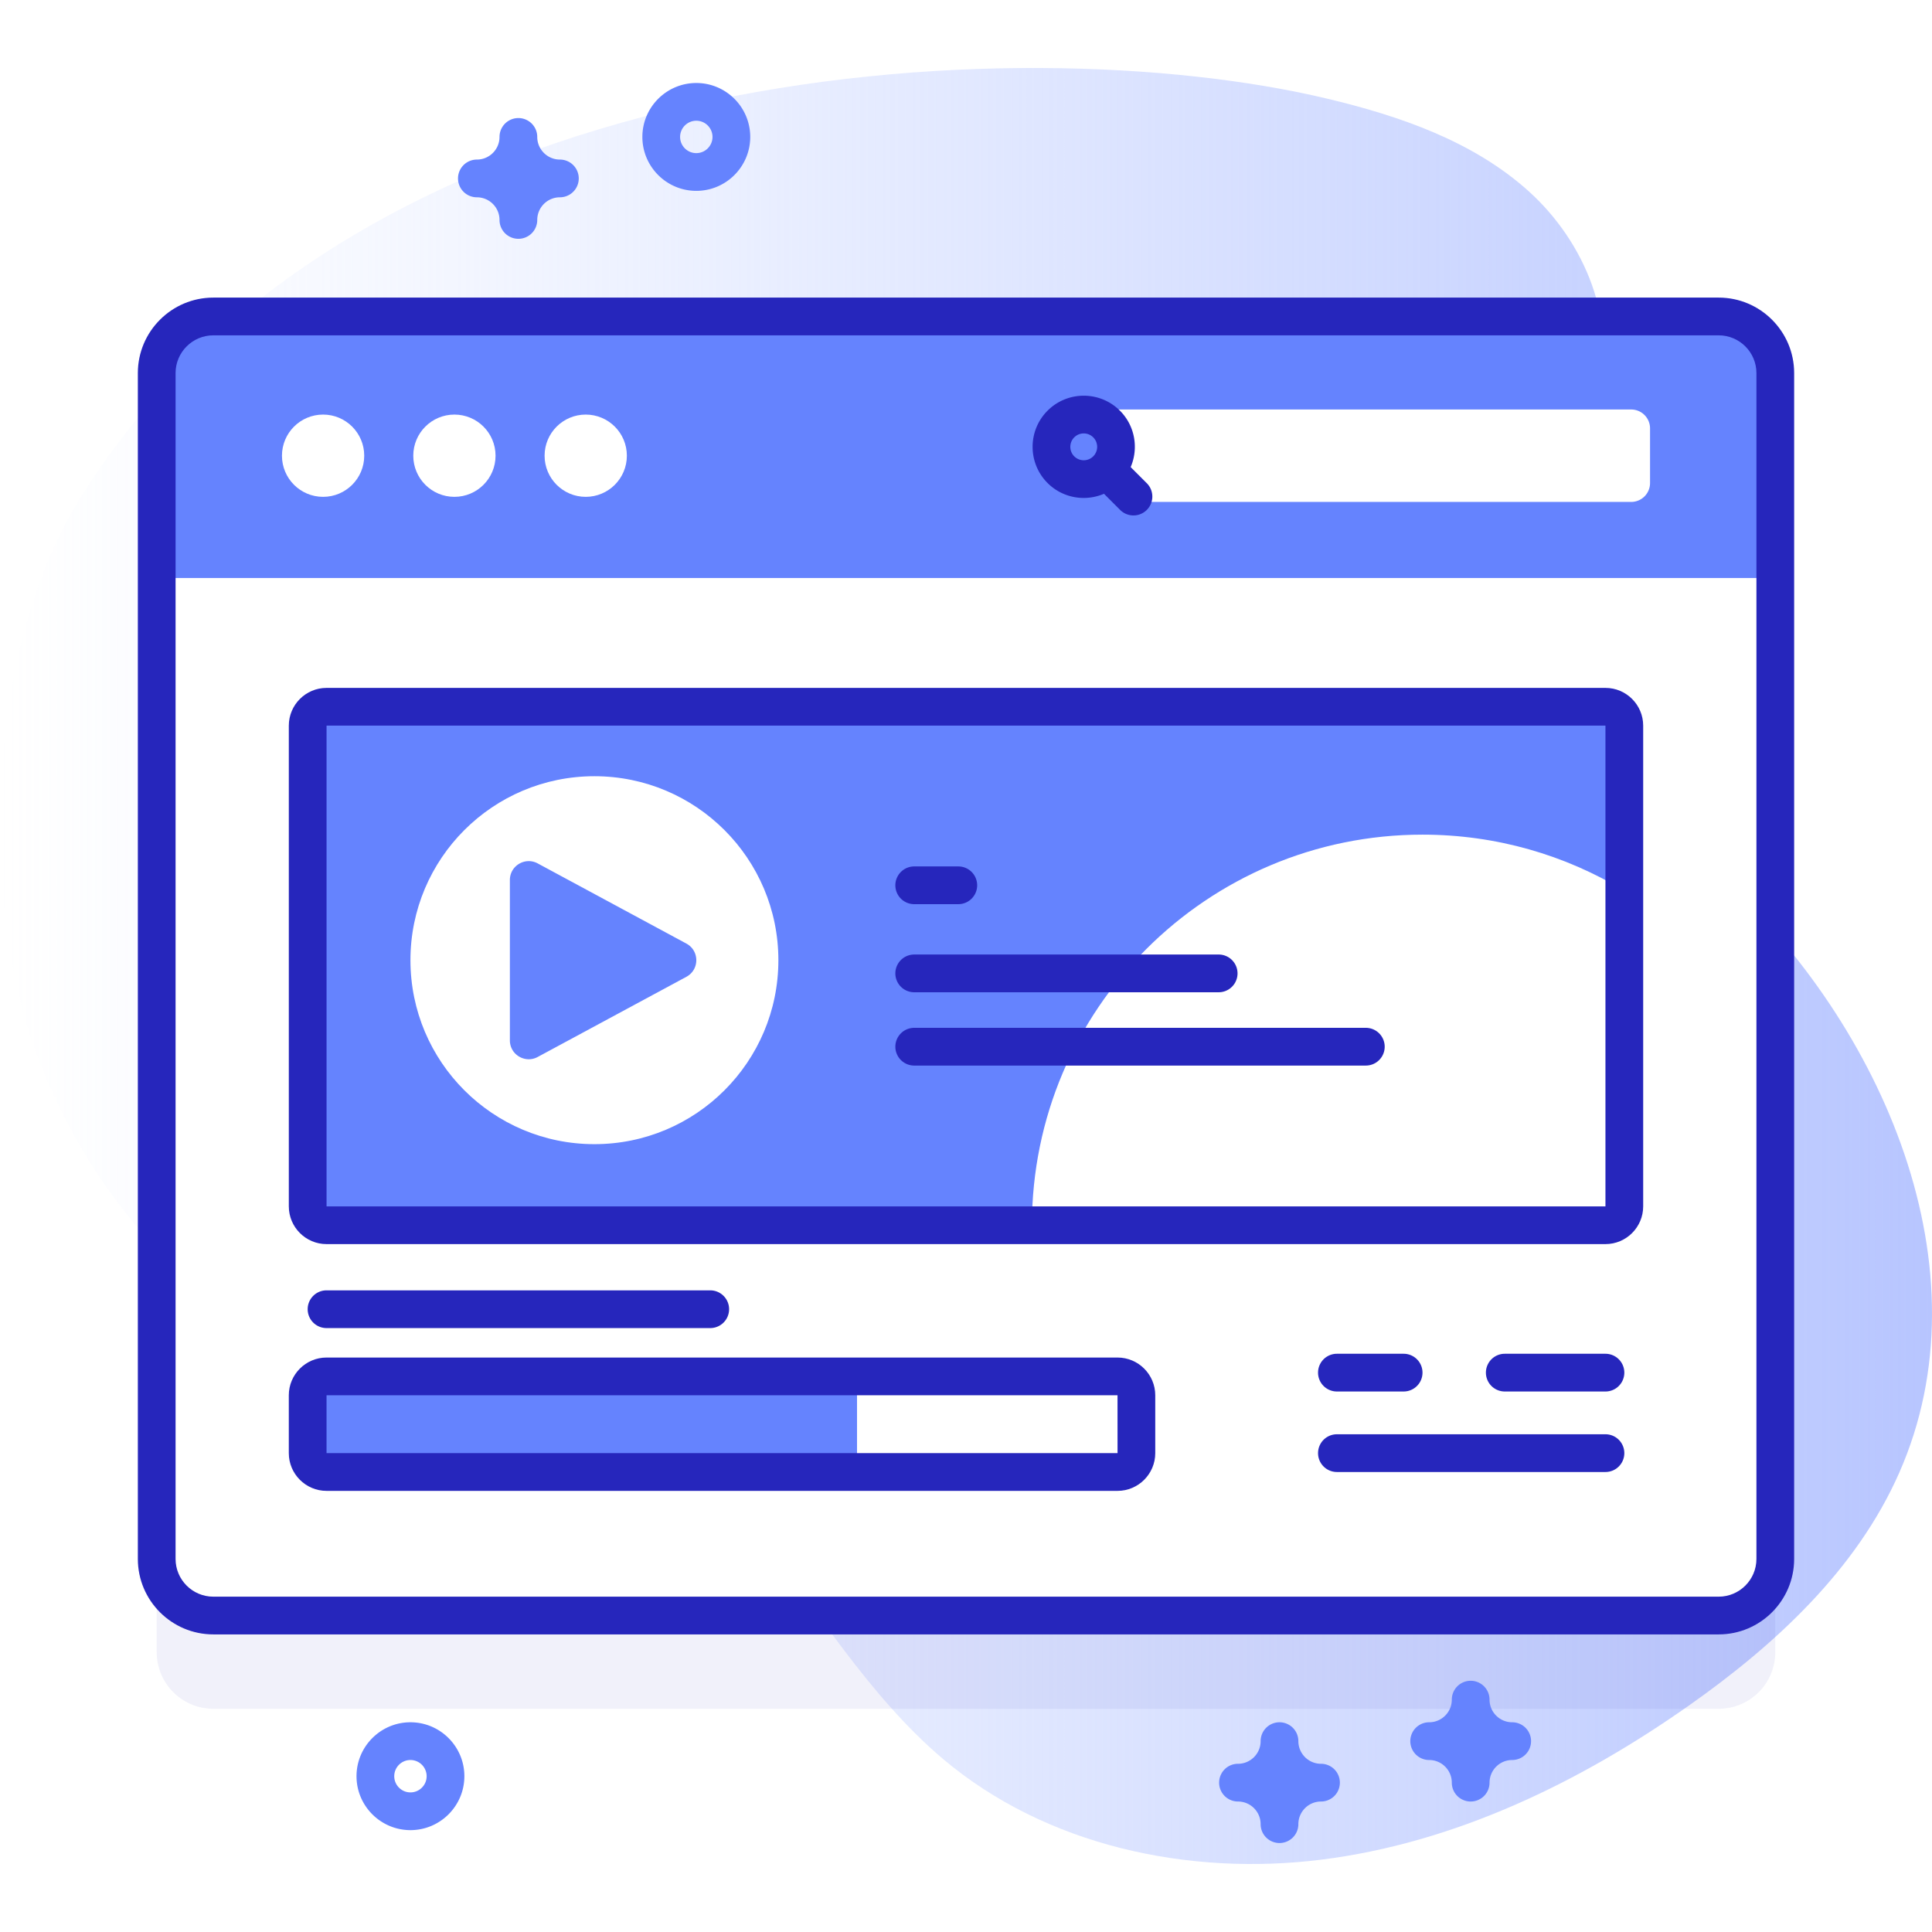
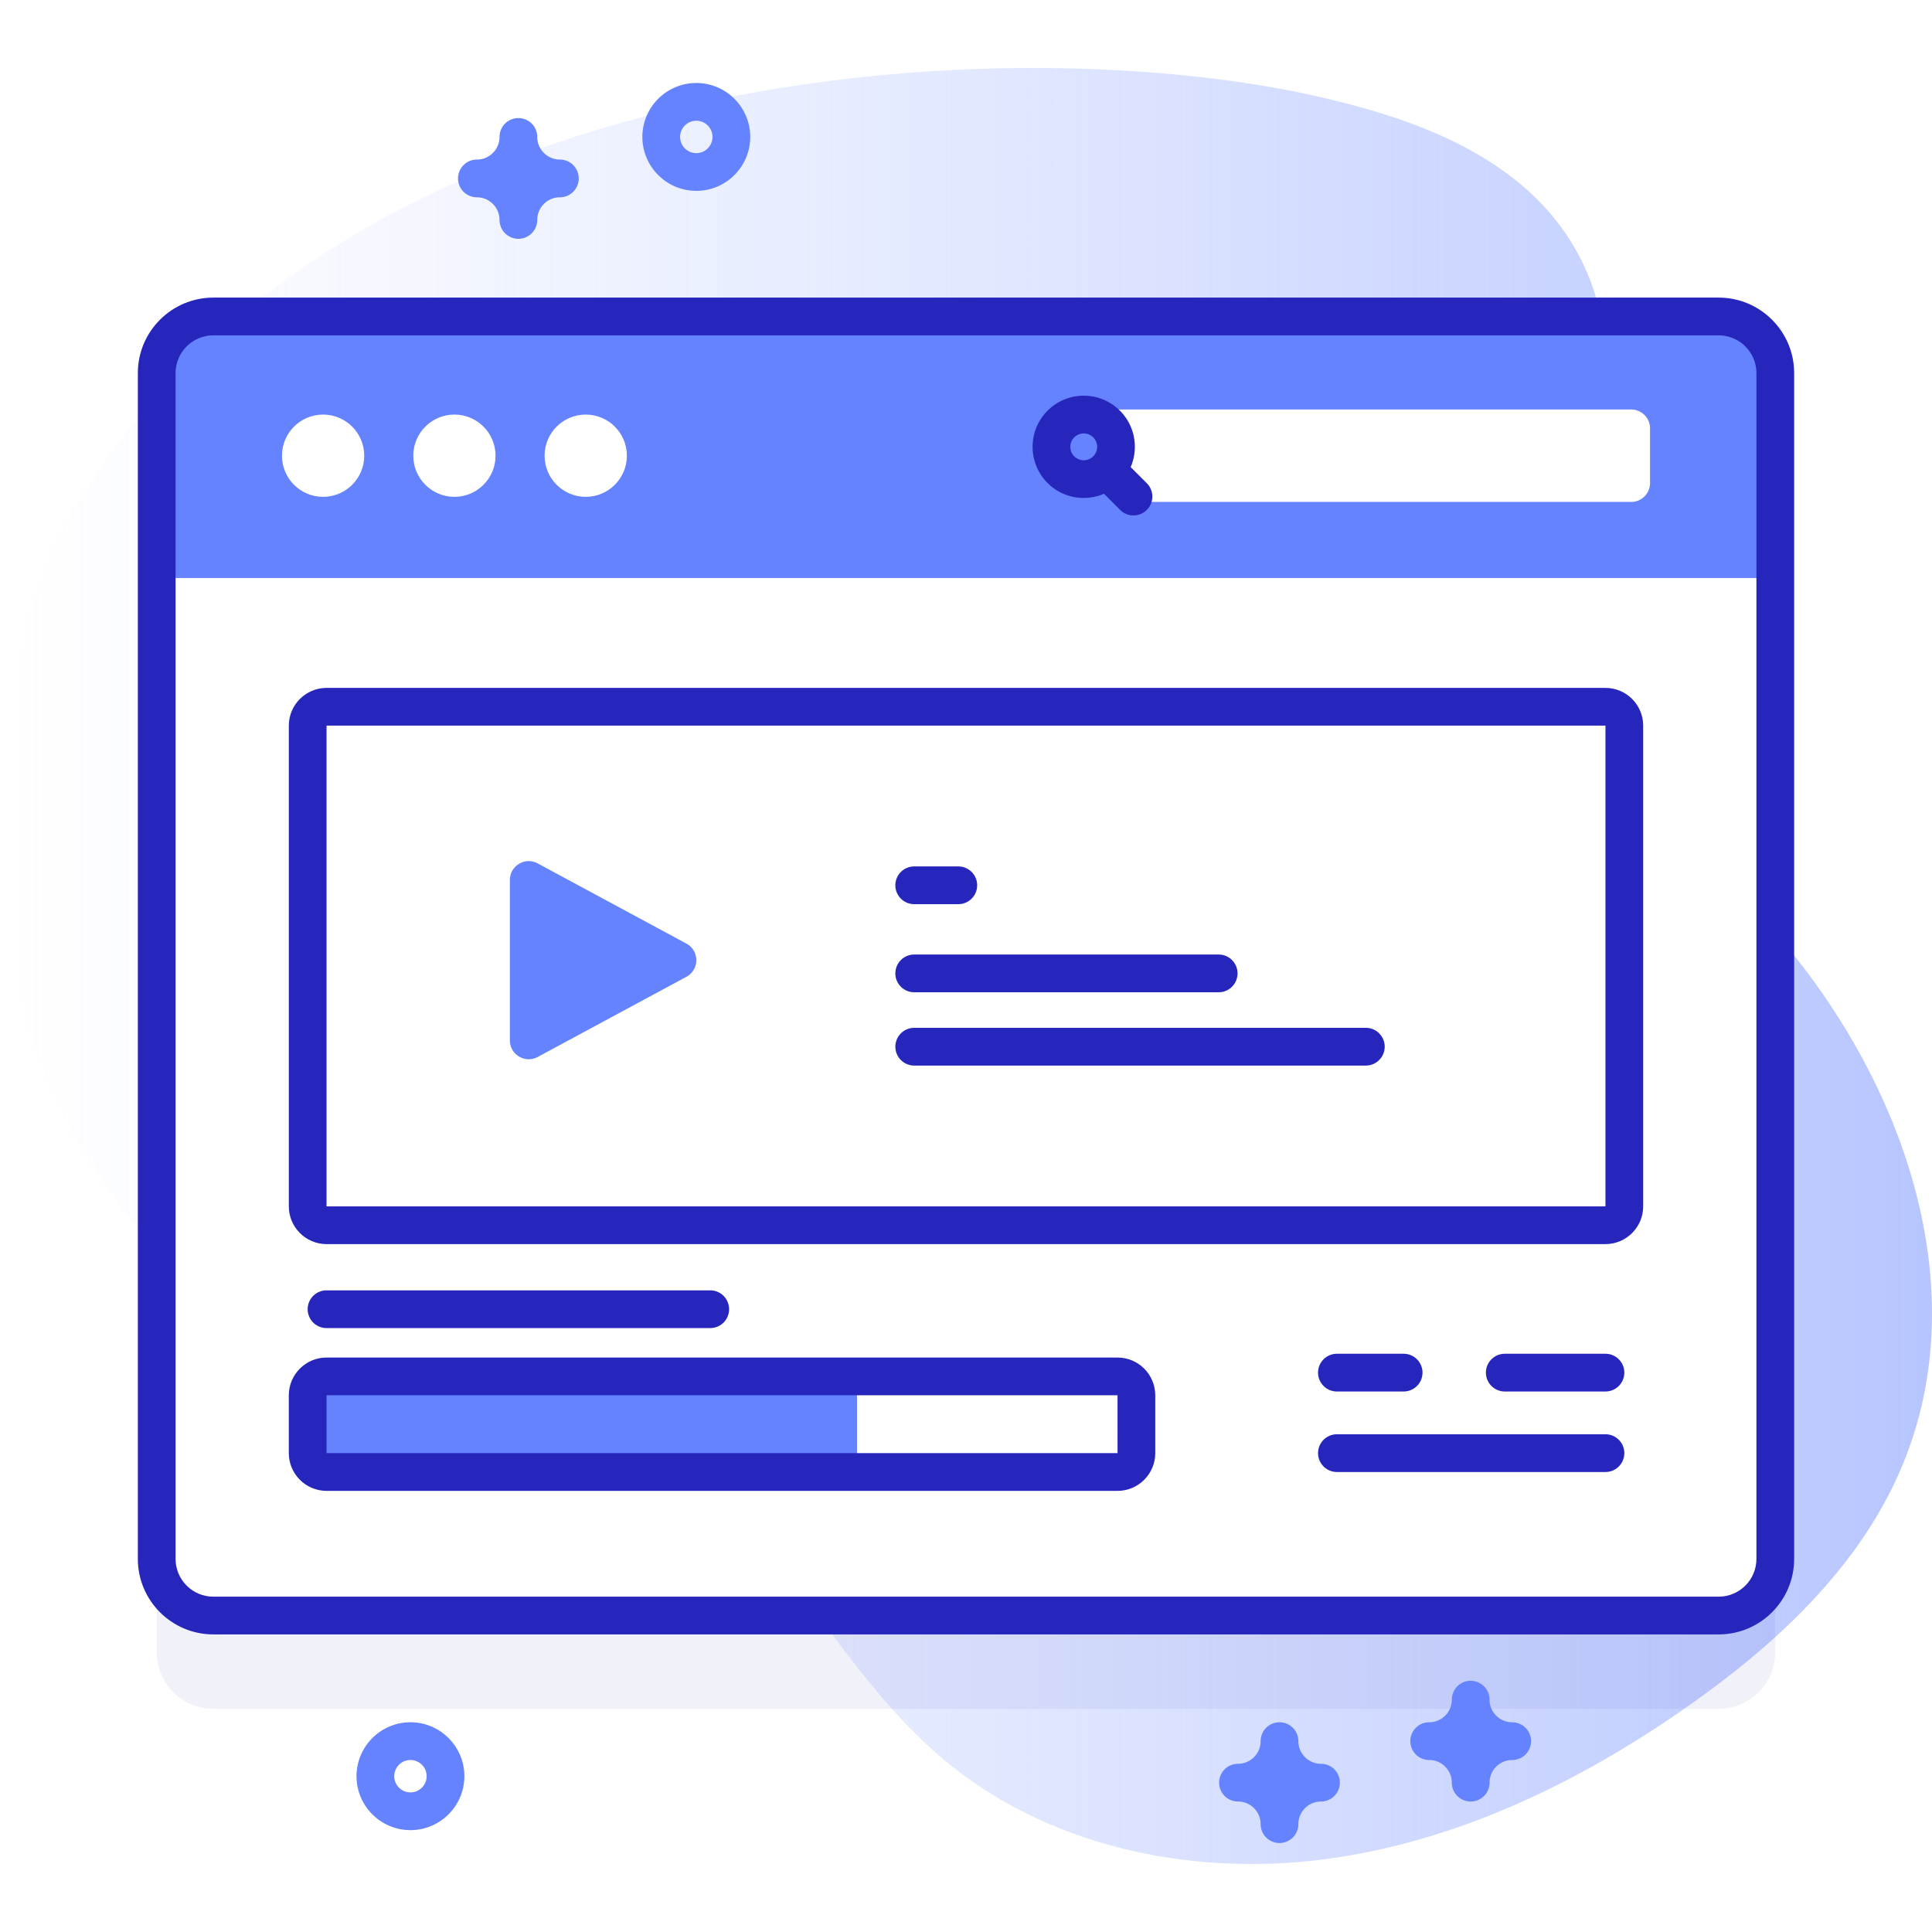
<svg xmlns="http://www.w3.org/2000/svg" version="1.1" width="512" height="512" x="0" y="0" viewBox="0 0 512 512" style="enable-background:new 0 0 512 512" xml:space="preserve">
  <defs>
    <linearGradient id="a" x1="0" x2="512" y1="256" y2="256" gradientUnits="userSpaceOnUse">
      <stop offset="0" stop-color="#d2deff" stop-opacity="0" />
      <stop offset="1" stop-color="#b7c5ff" />
    </linearGradient>
  </defs>
  <g>
    <linearGradient id="a" x1="0" x2="512" y1="256" y2="256" gradientUnits="userSpaceOnUse">
      <stop offset="0" stop-color="#d2deff" stop-opacity="0" />
      <stop offset="1" stop-color="#b7c5ff" />
    </linearGradient>
    <path fill="url(&quot;#a&quot;)" d="M20.337 133.512C-3.63 172.91-6.156 241.125 11.4 283.768c15.377 37.351 45.966 72.409 86.12 76.801 14.766 1.615 29.858-1.024 44.472 1.638 50.258 9.152 68.952 71.09 108.01 104.014 27.183 22.913 64.898 31.021 100.174 26.607s68.302-20.363 97.376-40.824c22.957-16.157 44.436-36.022 55.764-61.707 23.744-53.839-4.19-118.501-47.587-158.239-13.516-12.377-28.581-23.294-39.875-37.727-11.293-14.434-18.48-33.695-13.099-51.214 4.293-13.977 15.849-24.812 20.227-38.763 5.958-18.984-3.035-40.28-17.802-53.616-14.767-13.335-34.308-20.039-53.666-24.64C270.411 6.817 92.691 14.574 20.337 133.512z" opacity="1" data-original="url(#a)" />
    <path fill="#2626BC" d="M455.47 452.847H56.53c-8.284 0-15-6.716-15-15V123.581c0-8.284 6.716-15 15-15h398.94c8.284 0 15 6.716 15 15v314.267c0 8.283-6.715 14.999-15 14.999z" opacity="1" data-original="#2626bc10" fill-opacity="0.063" />
    <path fill="#FFFFFF" d="M455.47 428.133H56.53c-8.284 0-15-6.716-15-15V98.867c0-8.284 6.716-15 15-15h398.94c8.284 0 15 6.716 15 15v314.266c0 8.284-6.715 15-15 15z" opacity="1" data-original="#ffffff" />
    <path fill="#6583FE" d="M470.47 153.18V98.867c0-8.284-6.716-15-15-15H56.53c-8.284 0-15 6.716-15 15v54.313z" opacity="1" data-original="#6583fe" />
    <path fill="#2626BC" d="M455.47 433.133H56.53c-11.028 0-20-8.972-20-20V98.867c0-11.028 8.972-20 20-20h398.94c11.028 0 20 8.972 20 20v314.266c0 11.028-8.972 20-20 20zM56.53 88.867c-5.514 0-10 4.486-10 10v314.266c0 5.514 4.486 10 10 10h398.94c5.514 0 10-4.486 10-10V98.867c0-5.514-4.486-10-10-10z" opacity="1" data-original="#2626bc" />
    <g fill="#FFFFFF">
      <circle cx="85.623" cy="120.768" r="10.901" fill="#FFFFFF" opacity="1" data-original="#ffffff" />
      <circle cx="120.424" cy="120.768" r="10.901" fill="#FFFFFF" opacity="1" data-original="#ffffff" />
      <circle cx="155.224" cy="120.768" r="10.901" fill="#FFFFFF" opacity="1" data-original="#ffffff" />
    </g>
    <path fill="#FFFFFF" d="M432.277 133.015H296.119V108.52h136.159a5 5 0 0 1 5 5v14.496a5 5 0 0 1-5.001 4.999z" opacity="1" data-original="#ffffff" />
    <path fill="#2626BC" d="M296.789 108.831c-5.286-5.286-13.887-5.286-19.173 0s-5.286 13.887 0 19.173c4.037 4.037 10.003 4.98 14.953 2.852l4.348 4.348a5.001 5.001 0 0 0 7.071-7.071l-4.348-4.348c2.129-4.951 1.186-10.917-2.851-14.954zm-12.102 7.071c1.387-1.387 3.644-1.387 5.031 0s1.387 3.644 0 5.031-3.644 1.387-5.031 0-1.387-3.644 0-5.031z" opacity="1" data-original="#2626bc" />
-     <path fill="#6583FE" d="M430.46 192.3v127.4c0 2.76-2.24 5-5 5H86.54c-2.76 0-5-2.24-5-5V192.3c0-2.76 2.24-5 5-5h338.92c2.76 0 5 2.24 5 5z" opacity="1" data-original="#6583fe" />
    <path fill="#FFFFFF" d="M430.46 236.07v83.63c0 2.76-2.24 5-5 5H273.47c0-57.17 46.34-103.51 103.51-103.51 19.57 0 37.87 5.43 53.48 14.88z" opacity="1" data-original="#ffffff" />
    <path fill="#2626BC" d="M361.959 272.386h-119.68a5 5 0 0 0 0 10H361.96a5 5 0 0 0-.001-10zM322.959 252.959h-80.681a5 5 0 0 0 0 10h80.681a5 5 0 0 0 0-10zM253.959 229.613h-11.681a5 5 0 0 0 0 10h11.681a5 5 0 0 0 0-10zM188.218 341.956H86.537a5 5 0 0 0 0 10h101.681a5 5 0 0 0 0-10zM371.977 358.762h-17.681a5 5 0 0 0 0 10h17.681a5 5 0 0 0 0-10zM425.463 358.762h-26.681a5 5 0 0 0 0 10h26.681a5 5 0 0 0 0-10zM425.463 380.097h-71.166a5 5 0 0 0 0 10h71.166a5 5 0 0 0 0-10z" opacity="1" data-original="#2626bc" />
    <circle cx="157.525" cy="254.46" r="48.754" fill="#FFFFFF" opacity="1" data-original="#ffffff" />
    <path fill="#6583FE" d="M135.123 233.214v42.493c0 3.785 4.042 6.197 7.373 4.401l39.404-21.246c3.503-1.889 3.503-6.913 0-8.802l-39.404-21.247c-3.331-1.796-7.373.616-7.373 4.401zM296.154 390.097H86.537a5 5 0 0 1-5-5v-15.335a5 5 0 0 1 5-5h209.617a5 5 0 0 1 5 5v15.335a5 5 0 0 1-5 5z" opacity="1" data-original="#6583fe" />
    <path fill="#FFFFFF" d="M296.154 364.762H227.12v25.335h69.034a5 5 0 0 0 5-5v-15.335a5 5 0 0 0-5-5z" opacity="1" data-original="#ffffff" />
    <g fill="#6583FE">
      <path d="M108.771 485.004c-7.88 0-14.291-6.411-14.291-14.291 0-7.881 6.411-14.292 14.291-14.292s14.292 6.411 14.292 14.292c-.001 7.88-6.412 14.291-14.292 14.291zm0-18.583c-2.366 0-4.291 1.926-4.291 4.292s1.925 4.291 4.291 4.291 4.292-1.925 4.292-4.291a4.298 4.298 0 0 0-4.292-4.292zM184.527 50.579c-7.88 0-14.292-6.411-14.292-14.292 0-7.88 6.411-14.291 14.292-14.291 7.88 0 14.292 6.411 14.292 14.291 0 7.881-6.411 14.292-14.292 14.292zm0-18.583c-2.366 0-4.292 1.925-4.292 4.291s1.925 4.292 4.292 4.292c2.366 0 4.292-1.926 4.292-4.292s-1.925-4.291-4.292-4.291zM339.08 488.421a5 5 0 0 1-5-5c0-3.309-2.691-6-6-6a5 5 0 1 1 0-10c3.309 0 6-2.691 6-6a5 5 0 1 1 10 0c0 3.309 2.691 6 6 6a5 5 0 1 1 0 10c-3.309 0-6 2.691-6 6a5 5 0 0 1-5 5zM389.745 477.421a5 5 0 0 1-5-5c0-3.309-2.691-6-6-6a5 5 0 1 1 0-10c3.309 0 6-2.691 6-6a5 5 0 1 1 10 0c0 3.309 2.691 6 6 6a5 5 0 1 1 0 10c-3.309 0-6 2.691-6 6a5 5 0 0 1-5 5zM137.377 63.287a5 5 0 0 1-5-5c0-3.309-2.691-6-6-6a5 5 0 1 1 0-10c3.309 0 6-2.691 6-6a5 5 0 1 1 10 0c0 3.309 2.691 6 6 6a5 5 0 1 1 0 10c-3.309 0-6 2.691-6 6a5 5 0 0 1-5 5z" fill="#6583FE" opacity="1" data-original="#6583fe" />
    </g>
    <g fill="#2626BC">
      <path d="M296.154 395.097H86.537c-5.514 0-10-4.486-10-10v-15.335c0-5.514 4.486-10 10-10h209.617c5.514 0 10 4.486 10 10v15.335c0 5.513-4.486 10-10 10zM86.537 369.762v15.335H296.16l-.006-15.335zM425.46 329.7H86.54c-5.514 0-10-4.486-10-10V192.3c0-5.514 4.486-10 10-10h338.92c5.514 0 10 4.486 10 10v127.4c0 5.514-4.486 10-10 10zm0-137.406-338.92.006v127.4h338.92z" fill="#2626BC" opacity="1" data-original="#2626bc" />
    </g>
  </g>
</svg>